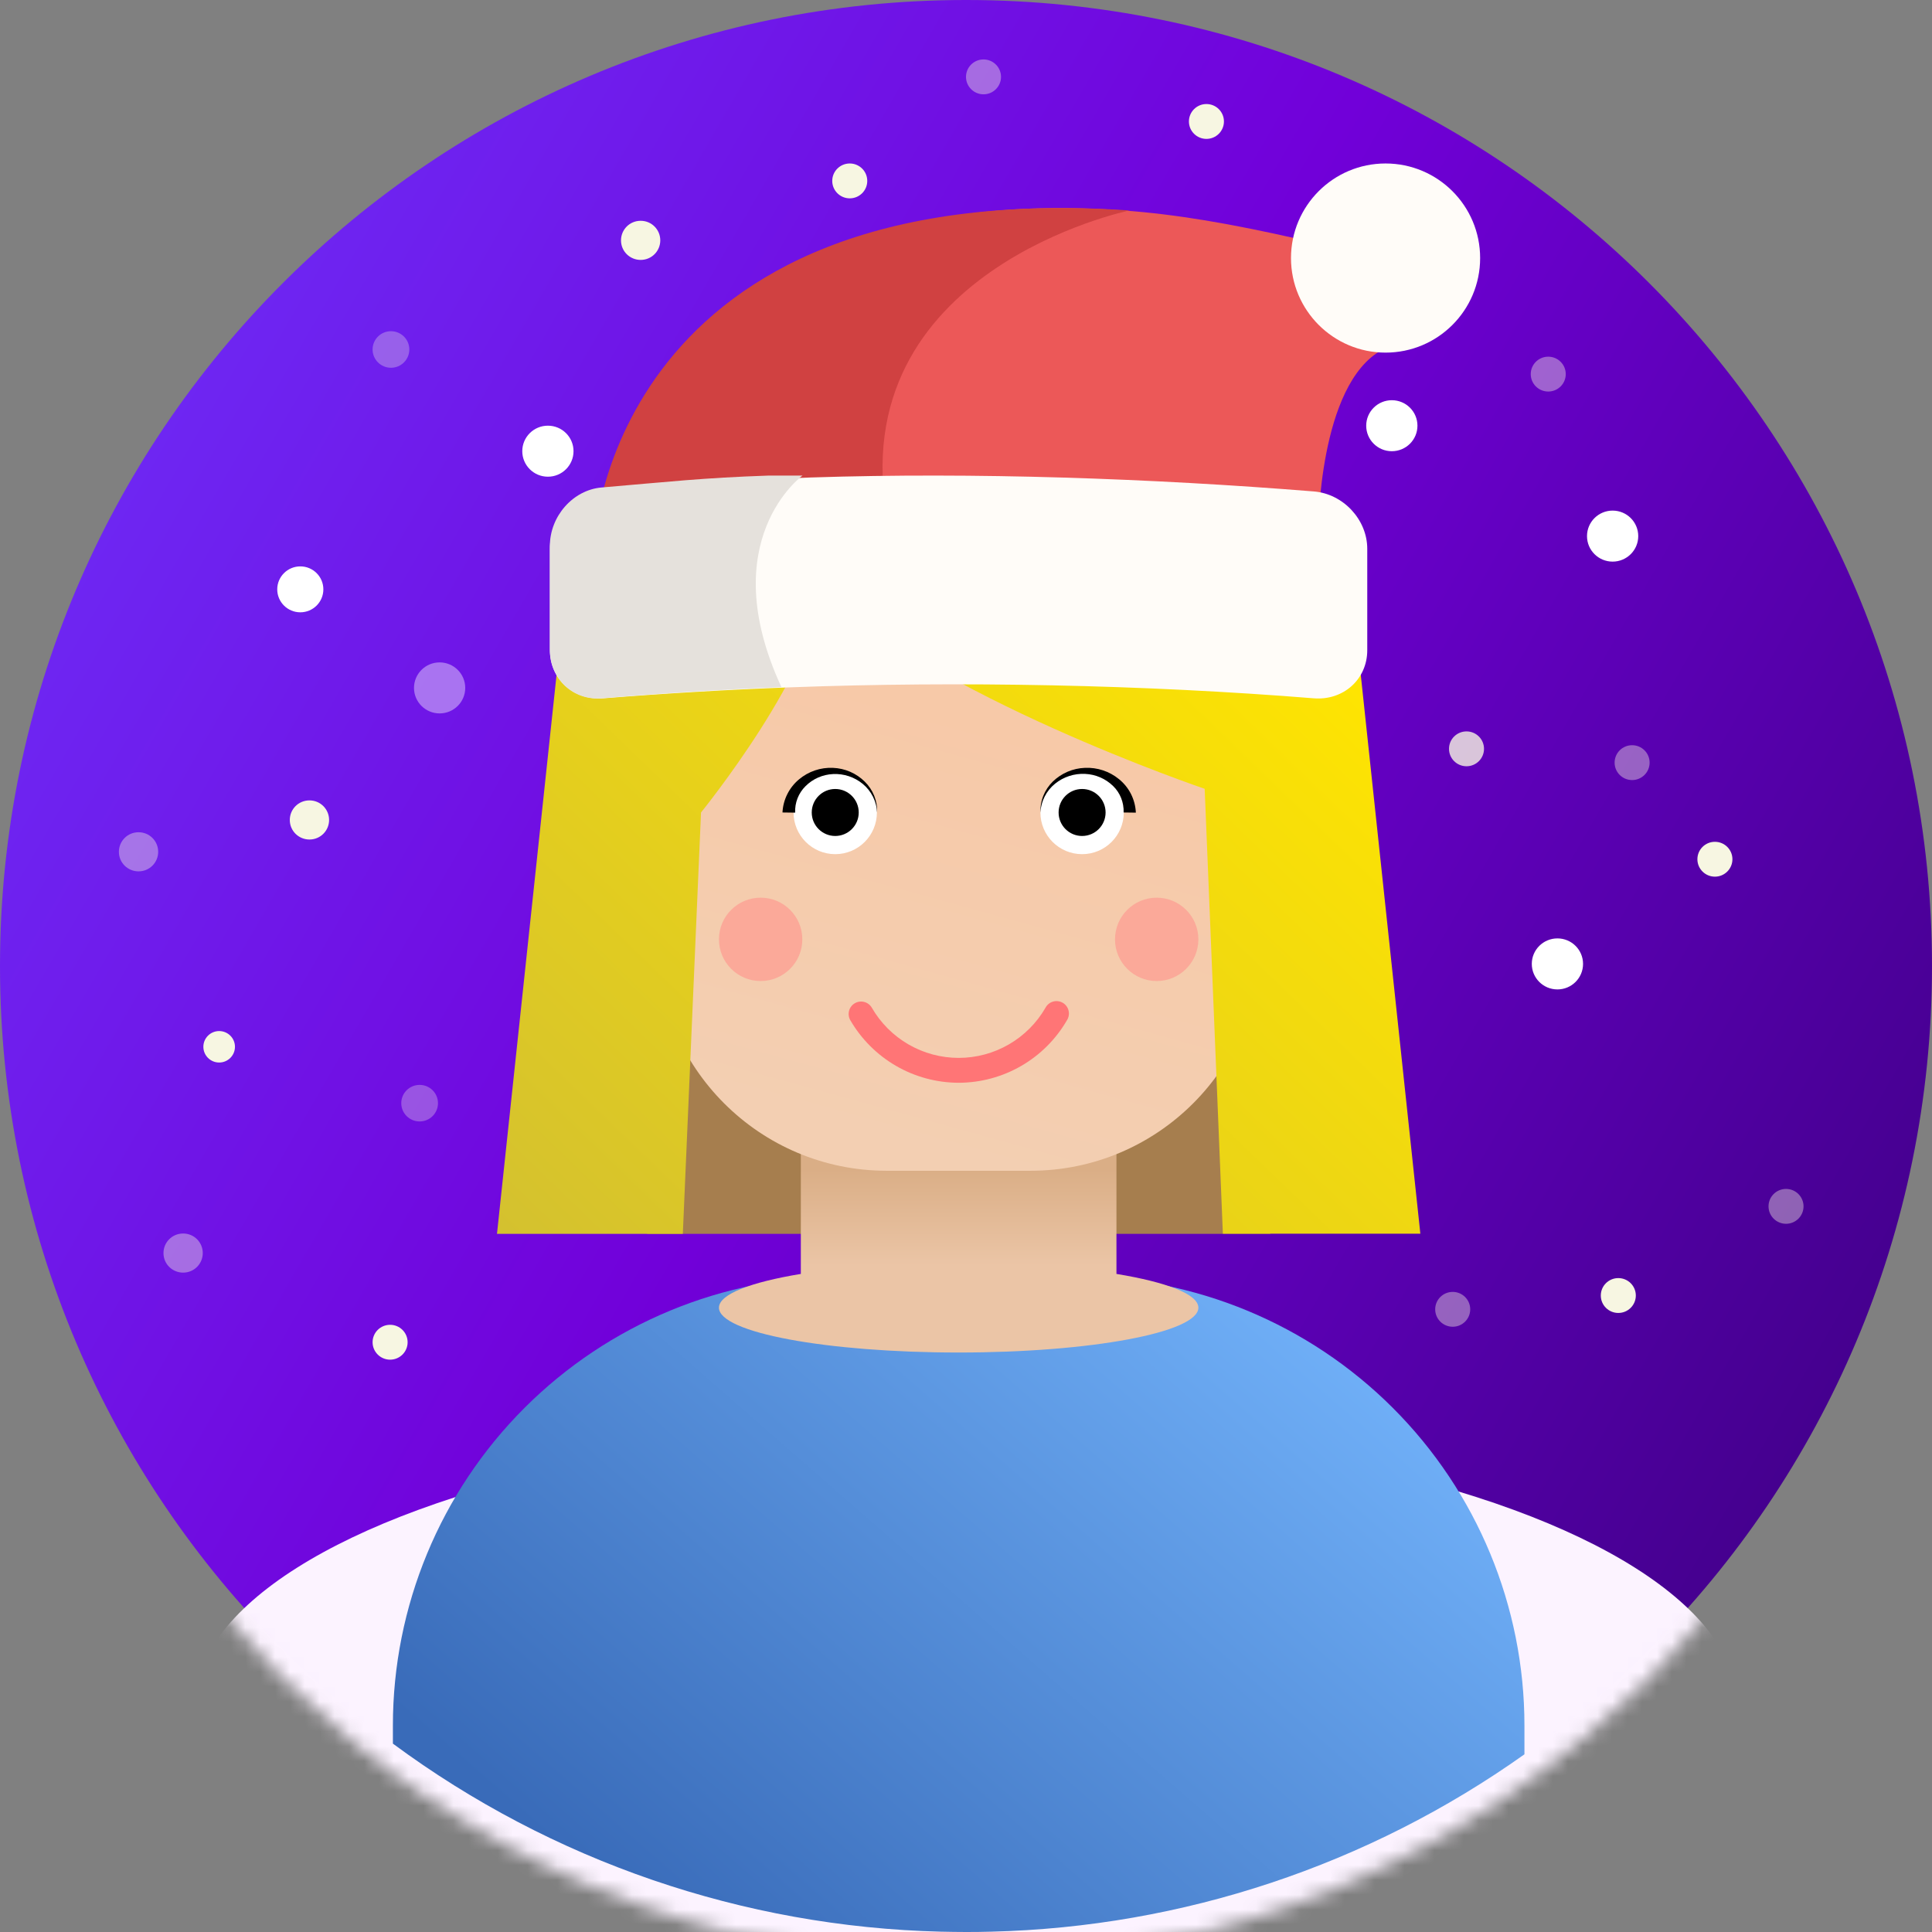
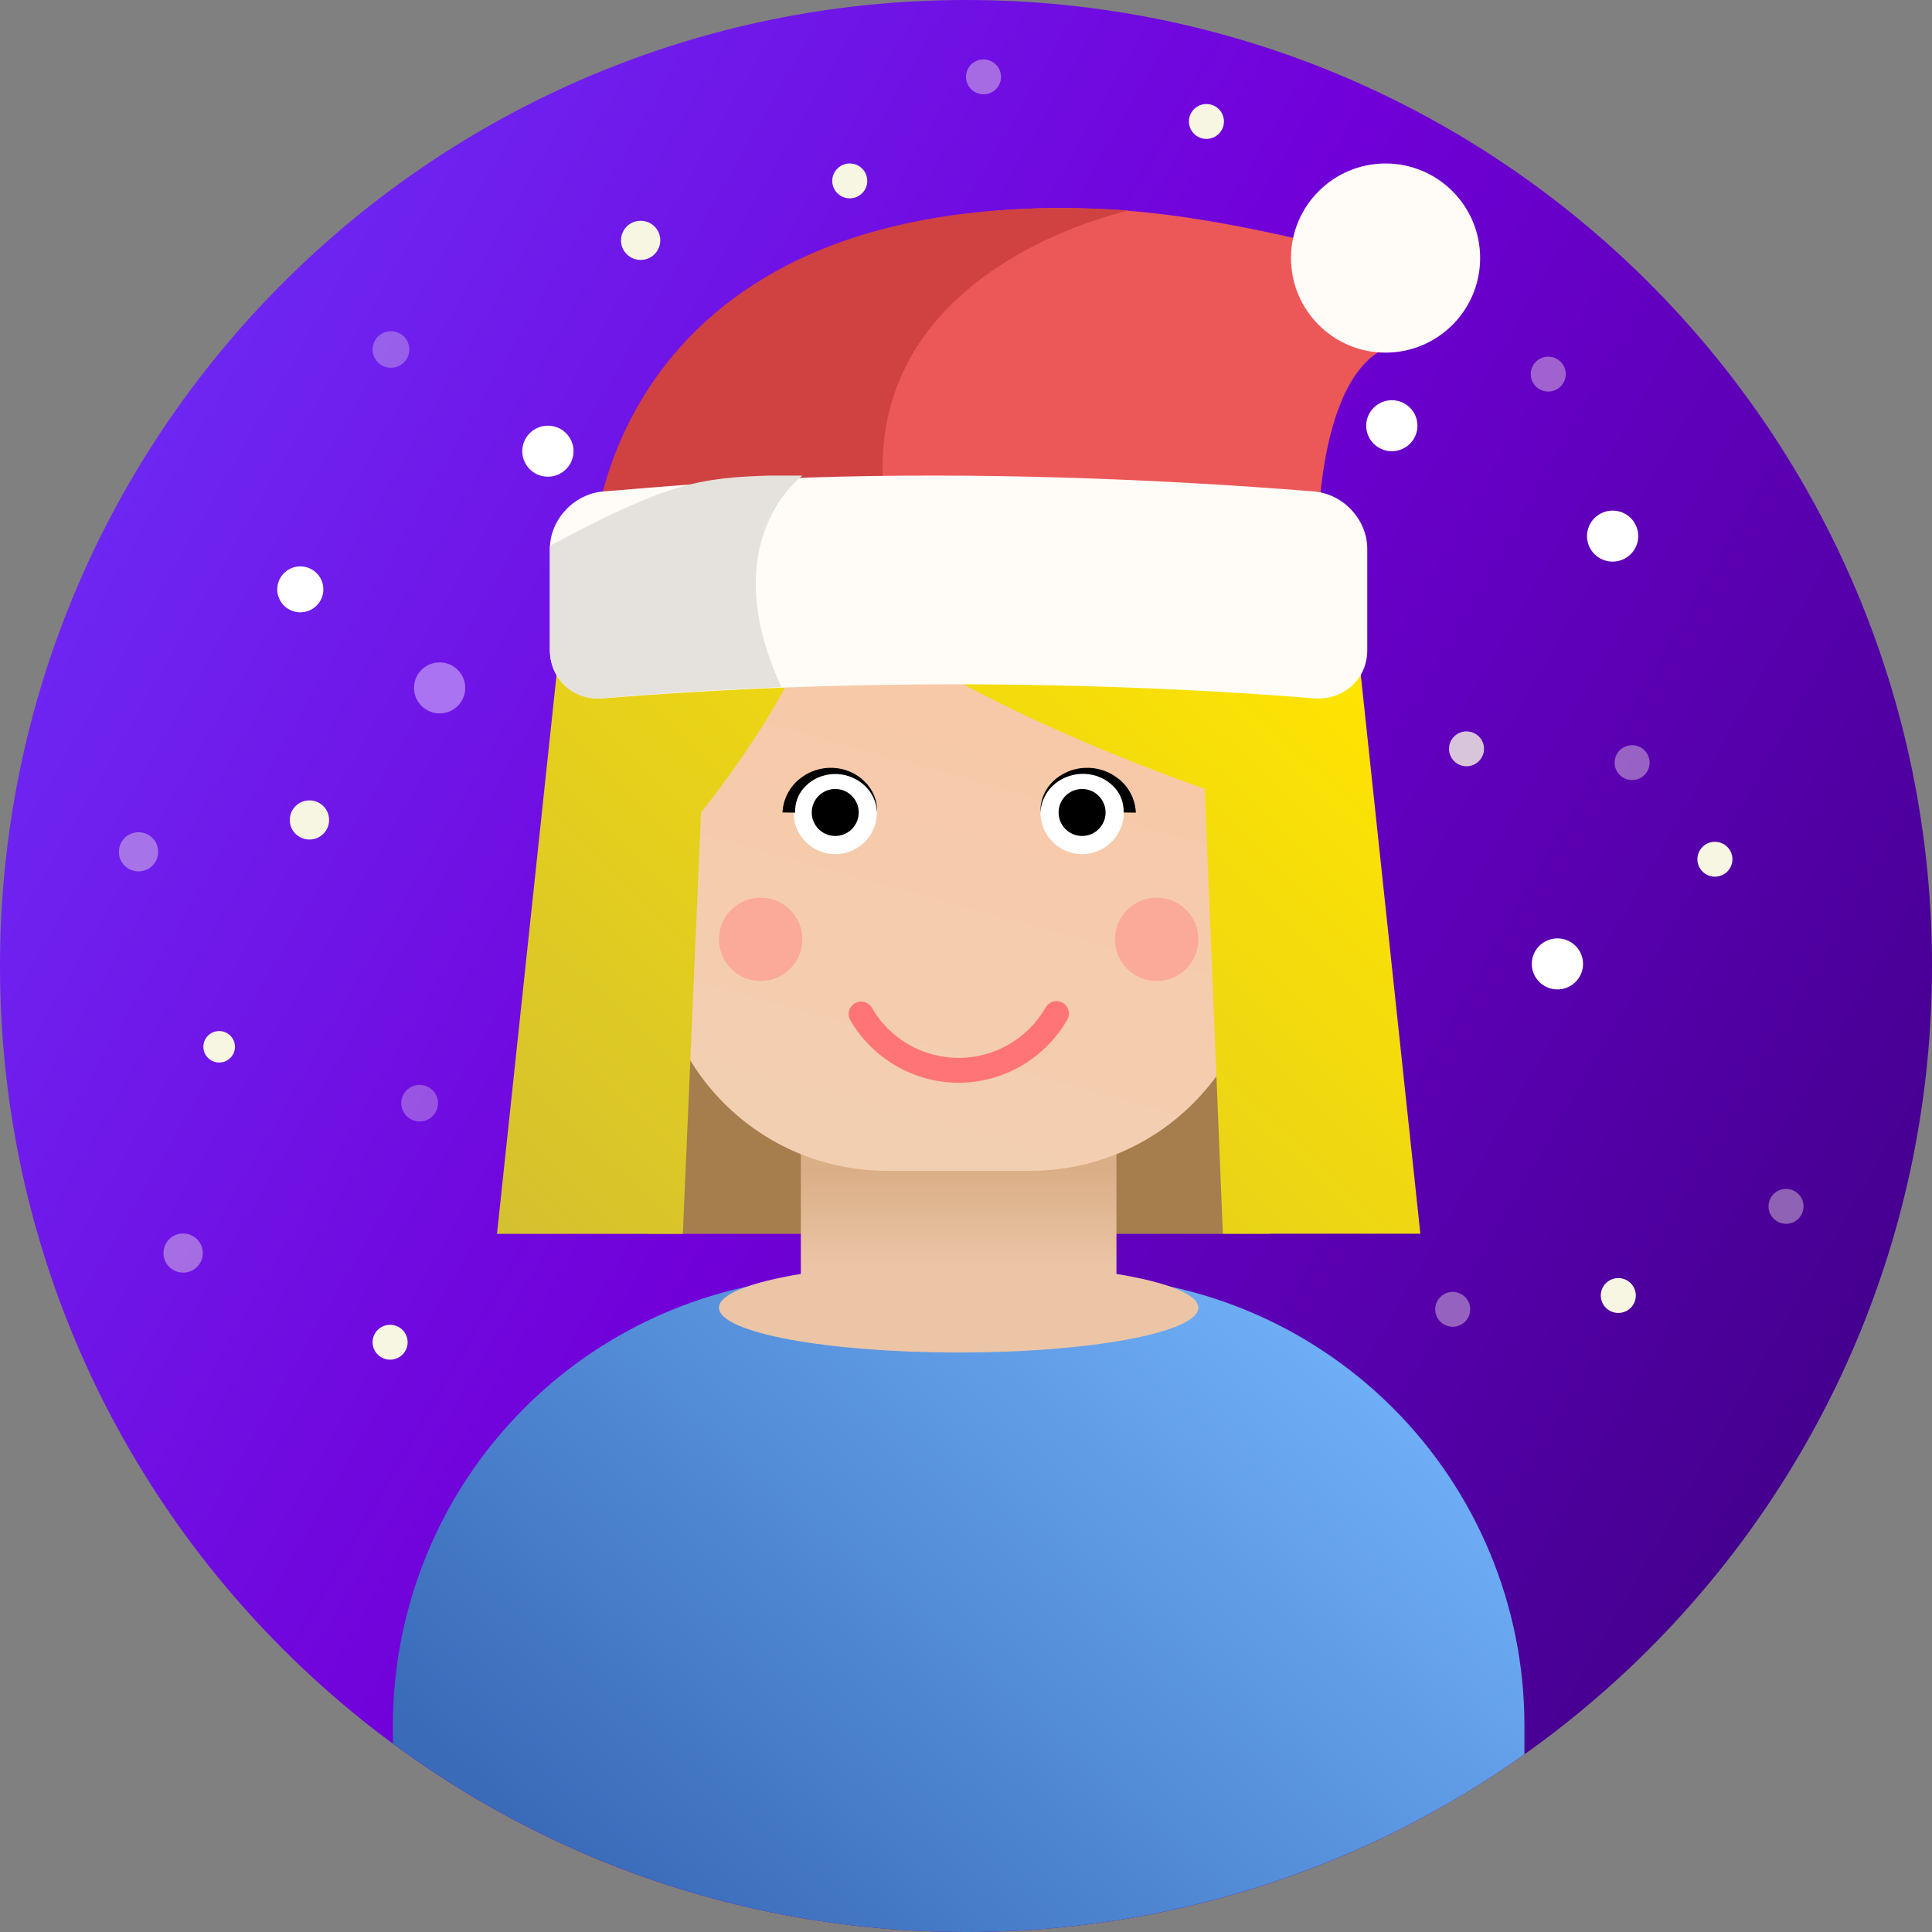
<svg xmlns="http://www.w3.org/2000/svg" width="130" height="130" viewBox="0 0 130 130" fill="none">
  <rect x="0" y="0" width="130" height="130" fill="#808080" stroke="none" />
  <g clip-path="url(#clip0)">
    <path d="M65 130C100.899 130 130 100.899 130 65C130 29.102 100.899 0 65 0C29.102 0 0 29.102 0 65C0 100.899 29.102 130 65 130Z" fill="url(#paint0_linear)" />
    <mask id="mask0" mask-type="alpha" maskUnits="userSpaceOnUse" x="0" y="2" width="130" height="130">
      <path d="M65 132C100.899 132 130 102.899 130 67C130 31.102 100.899 2 65 2C29.102 2 0 31.102 0 67C0 102.899 29.102 132 65 132Z" fill="url(#paint1_linear)" />
    </mask>
    <g mask="url(#mask0)">
-       <ellipse cx="65" cy="115" rx="52" ry="19" fill="#FCF3FF" />
-     </g>
+       </g>
    <path d="M14.747 71.495C15.334 71.495 15.81 71.021 15.81 70.436C15.81 69.852 15.334 69.378 14.747 69.378C14.16 69.378 13.684 69.852 13.684 70.436C13.684 71.021 14.16 71.495 14.747 71.495Z" fill="#F7F6E2" />
    <path opacity="0.3" d="M28.236 75.46C28.918 75.46 29.471 74.909 29.471 74.23C29.471 73.551 28.918 73 28.236 73C27.553 73 27 73.551 27 74.23C27 74.909 27.553 75.46 28.236 75.46Z" fill="#F7F6E2" />
    <path opacity="0.3" d="M26.307 24.746C26.989 24.746 27.543 24.195 27.543 23.516C27.543 22.836 26.989 22.286 26.307 22.286C25.625 22.286 25.071 22.836 25.071 23.516C25.071 24.195 25.625 24.746 26.307 24.746Z" fill="#F7F6E2" />
    <path d="M22.144 55.173C22.144 55.888 21.569 56.489 20.822 56.489C20.104 56.489 19.5 55.917 19.5 55.173C19.5 54.458 20.075 53.857 20.822 53.857C21.569 53.857 22.144 54.458 22.144 55.173Z" fill="#F7F6E2" />
    <path opacity="0.4" d="M10.644 57.316C10.644 58.031 10.069 58.632 9.322 58.632C8.603 58.632 8 58.06 8 57.316C8 56.601 8.575 56 9.322 56C10.069 56 10.644 56.601 10.644 57.316Z" fill="#F7F6E2" />
    <path opacity="0.4" d="M13.644 84.316C13.644 85.031 13.069 85.632 12.322 85.632C11.604 85.632 11 85.06 11 84.316C11 83.601 11.575 83 12.322 83C13.069 83 13.644 83.601 13.644 84.316Z" fill="#F7F6E2" />
    <path d="M44.429 16.173C44.429 16.888 43.855 17.489 43.108 17.489C42.389 17.489 41.786 16.917 41.786 16.173C41.786 15.458 42.36 14.857 43.108 14.857C43.855 14.857 44.429 15.458 44.429 16.173Z" fill="#F7F6E2" />
    <path d="M85.287 18.959C85.287 19.674 84.712 20.275 83.965 20.275C83.246 20.275 82.643 19.703 82.643 18.959C82.643 18.244 83.218 17.643 83.965 17.643C84.712 17.643 85.287 18.244 85.287 18.959Z" fill="#F7F6E2" />
    <path opacity="0.4" d="M29.581 48.004C30.534 48.004 31.305 47.236 31.305 46.288C31.305 45.34 30.534 44.571 29.581 44.571C28.629 44.571 27.857 45.34 27.857 46.288C27.857 47.236 28.629 48.004 29.581 48.004Z" fill="white" />
    <path d="M36.867 32.076C37.819 32.076 38.591 31.307 38.591 30.359C38.591 29.411 37.819 28.643 36.867 28.643C35.915 28.643 35.143 29.411 35.143 30.359C35.143 31.307 35.915 32.076 36.867 32.076Z" fill="white" />
    <path d="M108.51 37.79C109.462 37.79 110.234 37.022 110.234 36.074C110.234 35.126 109.462 34.357 108.51 34.357C107.558 34.357 106.786 35.126 106.786 36.074C106.786 37.022 107.558 37.79 108.51 37.79Z" fill="white" />
    <path d="M65.796 22.933C66.748 22.933 67.52 22.164 67.52 21.216C67.52 20.268 66.748 19.5 65.796 19.5C64.843 19.5 64.071 20.268 64.071 21.216C64.071 22.164 64.843 22.933 65.796 22.933Z" fill="white" />
    <path d="M93.653 30.361C94.605 30.361 95.377 29.593 95.377 28.645C95.377 27.697 94.605 26.929 93.653 26.929C92.701 26.929 91.929 27.697 91.929 28.645C91.929 29.593 92.701 30.361 93.653 30.361Z" fill="white" />
    <path d="M104.796 66.576C105.748 66.576 106.52 65.807 106.52 64.859C106.52 63.911 105.748 63.143 104.796 63.143C103.843 63.143 103.071 63.911 103.071 64.859C103.071 65.807 103.843 66.576 104.796 66.576Z" fill="white" />
    <path d="M20.207 41.201C21.064 41.201 21.758 40.509 21.758 39.656C21.758 38.803 21.064 38.111 20.207 38.111C19.35 38.111 18.655 38.803 18.655 39.656C18.655 40.509 19.35 41.201 20.207 41.201Z" fill="white" />
    <path d="M39.834 61.654C40.484 61.654 41.012 61.129 41.012 60.482C41.012 59.834 40.484 59.309 39.834 59.309C39.183 59.309 38.655 59.834 38.655 60.482C38.655 61.129 39.183 61.654 39.834 61.654Z" fill="#F7F6E2" />
    <path d="M26.25 91.489C26.9 91.489 27.428 90.963 27.428 90.316C27.428 89.668 26.9 89.143 26.25 89.143C25.599 89.143 25.071 89.668 25.071 90.316C25.071 90.963 25.599 91.489 26.25 91.489Z" fill="#F7F6E2" />
    <path opacity="0.8" d="M98.678 51.56C99.329 51.56 99.856 51.035 99.856 50.387C99.856 49.739 99.329 49.214 98.678 49.214C98.028 49.214 97.5 49.739 97.5 50.387C97.5 51.035 98.028 51.56 98.678 51.56Z" fill="#F7F6E2" />
    <path d="M115.392 58.989C116.043 58.989 116.571 58.463 116.571 57.816C116.571 57.168 116.043 56.643 115.392 56.643C114.742 56.643 114.214 57.168 114.214 57.816C114.214 58.463 114.742 58.989 115.392 58.989Z" fill="#F7F6E2" />
    <path d="M108.892 88.346C109.543 88.346 110.071 87.821 110.071 87.173C110.071 86.525 109.543 86 108.892 86C108.242 86 107.714 86.525 107.714 87.173C107.714 87.821 108.242 88.346 108.892 88.346Z" fill="#F7F6E2" />
    <path opacity="0.4" d="M97.75 89.274C98.4 89.274 98.928 88.749 98.928 88.101C98.928 87.454 98.4 86.929 97.75 86.929C97.099 86.929 96.571 87.454 96.571 88.101C96.571 88.749 97.099 89.274 97.75 89.274Z" fill="#F7F6E2" />
    <path opacity="0.4" d="M104.178 26.346C104.829 26.346 105.356 25.821 105.356 25.173C105.356 24.525 104.829 24 104.178 24C103.527 24 103 24.525 103 25.173C103 25.821 103.527 26.346 104.178 26.346Z" fill="#F7F6E2" />
    <path opacity="0.4" d="M66.178 6.346C66.829 6.346 67.356 5.821 67.356 5.173C67.356 4.525 66.829 4 66.178 4C65.528 4 65 4.525 65 5.173C65 5.821 65.528 6.346 66.178 6.346Z" fill="#F7F6E2" />
    <path opacity="0.4" d="M109.821 52.489C110.472 52.489 110.999 51.963 110.999 51.316C110.999 50.668 110.472 50.143 109.821 50.143C109.17 50.143 108.643 50.668 108.643 51.316C108.643 51.963 109.17 52.489 109.821 52.489Z" fill="#F7F6E2" />
    <path d="M81.178 9.346C81.829 9.346 82.356 8.821 82.356 8.173C82.356 7.525 81.829 7 81.178 7C80.528 7 80 7.525 80 8.173C80 8.821 80.528 9.346 81.178 9.346Z" fill="#F7F6E2" />
    <path d="M57.178 13.346C57.829 13.346 58.356 12.821 58.356 12.173C58.356 11.525 57.829 11 57.178 11C56.528 11 56 11.525 56 12.173C56 12.821 56.528 13.346 57.178 13.346Z" fill="#F7F6E2" />
    <path opacity="0.4" d="M120.178 82.346C120.829 82.346 121.356 81.821 121.356 81.173C121.356 80.525 120.829 80 120.178 80C119.527 80 119 80.525 119 81.173C119 81.821 119.527 82.346 120.178 82.346Z" fill="#F7F6E2" />
    <path d="M66.69 129.978C79.573 129.664 92.07 125.508 102.576 118.044V116.107C102.576 108.092 99.392 100.406 93.725 94.739C88.058 89.072 80.372 85.889 72.358 85.889H56.655C48.641 85.889 40.955 89.072 35.288 94.739C29.621 100.406 26.437 108.092 26.437 116.107V117.325C37.135 125.235 50.013 129.653 63.313 129.978H63.33C63.888 129.991 64.445 129.998 65.003 130C65.56 130.002 66.118 129.994 66.676 129.978H66.69Z" fill="url(#paint2_linear)" />
    <path d="M85.473 58.437H43.537V83.023H85.473V58.437Z" fill="#A67E4E" />
    <path d="M75.124 85.719V76.498H53.886V85.719C50.51 86.276 48.377 87.085 48.377 87.991C48.377 89.664 55.598 91.008 64.507 91.008C73.415 91.008 80.636 89.656 80.636 87.991C80.636 87.085 78.5 86.273 75.124 85.719Z" fill="url(#paint3_linear)" />
    <path d="M69.336 34.935H59.675C51.124 34.935 44.192 41.867 44.192 50.418V63.296C44.192 71.847 51.124 78.779 59.675 78.779H69.336C77.886 78.779 84.818 71.847 84.818 63.296V50.418C84.818 41.867 77.886 34.935 69.336 34.935Z" fill="url(#paint4_linear)" />
    <path d="M64.507 72.857C63.029 72.854 61.578 72.464 60.299 71.725C59.02 70.986 57.957 69.925 57.215 68.647C57.105 68.455 57.075 68.226 57.132 68.012C57.19 67.797 57.33 67.615 57.522 67.504C57.714 67.393 57.943 67.363 58.157 67.42C58.372 67.478 58.554 67.618 58.665 67.81C59.257 68.836 60.109 69.687 61.134 70.279C62.159 70.871 63.322 71.183 64.507 71.183C65.691 71.183 66.854 70.871 67.879 70.279C68.904 69.687 69.756 68.836 70.348 67.81C70.4 67.71 70.472 67.622 70.559 67.551C70.647 67.479 70.747 67.426 70.856 67.395C70.964 67.363 71.078 67.354 71.19 67.368C71.302 67.381 71.41 67.418 71.507 67.474C71.605 67.53 71.69 67.606 71.758 67.696C71.826 67.787 71.874 67.89 71.901 67.999C71.928 68.109 71.932 68.223 71.914 68.334C71.896 68.445 71.855 68.552 71.795 68.647C71.055 69.925 69.992 70.987 68.713 71.725C67.434 72.464 65.984 72.854 64.507 72.857Z" fill="#FF7576" />
    <path d="M51.182 66.012C52.731 66.012 53.987 64.756 53.987 63.207C53.987 61.658 52.731 60.402 51.182 60.402C49.633 60.402 48.377 61.658 48.377 63.207C48.377 64.756 49.633 66.012 51.182 66.012Z" fill="#FBA999" />
    <path d="M77.831 66.012C79.38 66.012 80.636 64.756 80.636 63.207C80.636 61.658 79.38 60.402 77.831 60.402C76.282 60.402 75.026 61.658 75.026 63.207C75.026 64.756 76.282 66.012 77.831 66.012Z" fill="#FBA999" />
    <path d="M56.201 57.475C57.75 57.475 59.005 56.219 59.005 54.67C59.005 53.121 57.75 51.865 56.201 51.865C54.651 51.865 53.396 53.121 53.396 54.67C53.396 56.219 54.651 57.475 56.201 57.475Z" fill="white" />
    <path d="M72.812 57.475C74.362 57.475 75.617 56.219 75.617 54.67C75.617 53.121 74.362 51.865 72.812 51.865C71.263 51.865 70.007 53.121 70.007 54.67C70.007 56.219 71.263 57.475 72.812 57.475Z" fill="white" />
    <path d="M56.201 56.251C57.074 56.251 57.782 55.543 57.782 54.67C57.782 53.797 57.074 53.089 56.201 53.089C55.328 53.089 54.62 53.797 54.62 54.67C54.62 55.543 55.328 56.251 56.201 56.251Z" fill="black" />
    <path d="M72.812 56.251C73.686 56.251 74.393 55.543 74.393 54.67C74.393 53.797 73.686 53.089 72.812 53.089C71.939 53.089 71.231 53.797 71.231 54.67C71.231 55.543 71.939 56.251 72.812 56.251Z" fill="black" />
    <path d="M91.147 41.502C90.831 38.533 89.428 35.787 87.209 33.791C84.989 31.796 82.11 30.692 79.125 30.692H49.888C46.903 30.692 44.024 31.796 41.804 33.791C39.585 35.787 38.182 38.533 37.866 41.502L33.441 83.022H45.946L47.17 54.67C47.17 54.67 55.177 44.8 55.177 39.416C62.552 46.791 81.06 53.078 81.06 53.078L82.284 83.011H95.572L91.147 41.502Z" fill="url(#paint5_linear)" />
    <path d="M52.651 54.67C52.673 54.241 52.783 53.822 52.975 53.438C53.167 53.054 53.436 52.714 53.767 52.439C54.404 51.906 55.217 51.63 56.047 51.667C56.851 51.698 57.614 52.028 58.186 52.593C58.463 52.864 58.68 53.189 58.824 53.549C58.968 53.908 59.035 54.294 59.022 54.681C59.004 54.309 58.908 53.944 58.741 53.611C58.574 53.278 58.34 52.983 58.052 52.746C57.492 52.285 56.78 52.049 56.056 52.085C55.356 52.115 54.693 52.406 54.199 52.902C53.965 53.134 53.783 53.412 53.663 53.718C53.544 54.024 53.489 54.352 53.505 54.681L52.651 54.67Z" fill="black" />
    <path d="M75.606 54.67C75.62 54.339 75.564 54.009 75.442 53.702C75.319 53.394 75.133 53.116 74.895 52.886C74.39 52.394 73.721 52.105 73.016 52.074C72.285 52.037 71.567 52.27 70.997 52.73C70.703 52.966 70.463 53.262 70.292 53.599C70.121 53.935 70.024 54.304 70.007 54.681C69.992 54.293 70.058 53.906 70.203 53.545C70.347 53.184 70.565 52.858 70.844 52.587C71.425 52.024 72.194 51.696 73.002 51.667C73.836 51.629 74.654 51.901 75.299 52.431C75.636 52.705 75.911 53.047 76.106 53.435C76.3 53.823 76.41 54.248 76.429 54.681L75.606 54.67Z" fill="black" />
    <path d="M93 23.543C88.714 25.863 88.701 35.689 88.701 35.802L58.304 43L56.988 42.419L42 35.801C42 35.801 43.489 11.834 75.567 14.159C79.195 14.422 82.817 15.055 87.278 16.062L93 23.543Z" fill="#EC5858" />
    <path d="M59.725 35.012C60.411 38.714 58.956 41.267 56.269 43L40 36.276C40 36.276 41.181 11.799 76 14.161C76 14.161 56.598 18.166 59.725 35.012Z" fill="#D04141" />
    <path d="M92 36.929V43.752C92 45.711 90.39 47.147 88.402 46.988C76.998 46.069 64.551 45.823 53.124 46.251C48.946 46.407 44.77 46.653 40.6 46.988C38.612 47.147 37 45.711 37 43.752V36.929C37 34.97 38.612 33.228 40.6 33.068C45.258 32.694 49.925 32.278 54.591 32.127L54.609 32.127C65.548 31.771 77.486 32.189 88.402 33.068C90.39 33.228 92 34.97 92 36.929Z" fill="#FFFCF8" />
-     <path d="M52.582 46.238C48.544 46.396 44.509 46.647 40.479 46.988C38.558 47.15 37 45.689 37 43.694V36.731C37 34.737 38.558 32.965 40.479 32.802C44.98 32.421 47.224 32.154 51.733 32H54C54 32 47.994 36.333 52.582 46.238Z" fill="#E5E1DC" />
+     <path d="M52.582 46.238C48.544 46.396 44.509 46.647 40.479 46.988C38.558 47.15 37 45.689 37 43.694V36.731C44.98 32.421 47.224 32.154 51.733 32H54C54 32 47.994 36.333 52.582 46.238Z" fill="#E5E1DC" />
    <path d="M93.231 23.727C96.746 23.727 99.595 20.878 99.595 17.364C99.595 13.849 96.746 11 93.231 11C89.717 11 86.868 13.849 86.868 17.364C86.868 20.878 89.717 23.727 93.231 23.727Z" fill="#FFFCF8" />
  </g>
  <defs>
    <linearGradient id="paint0_linear" x1="8.699" y1="32.496" x2="121.301" y2="97.504" gradientUnits="userSpaceOnUse">
      <stop stop-color="#6E26F2" />
      <stop offset="0.45" stop-color="#7100D9" />
      <stop offset="1" stop-color="#45008F" />
    </linearGradient>
    <linearGradient id="paint1_linear" x1="8.699" y1="34.496" x2="121.301" y2="99.504" gradientUnits="userSpaceOnUse">
      <stop stop-color="#6E26F2" />
      <stop offset="0.45" stop-color="#7100D9" />
      <stop offset="1" stop-color="#45008F" />
    </linearGradient>
    <linearGradient id="paint2_linear" x1="86.508" y1="86.218" x2="46.361" y2="132.177" gradientUnits="userSpaceOnUse">
      <stop stop-color="#70B0F8" />
      <stop offset="1" stop-color="#396BB9" />
    </linearGradient>
    <linearGradient id="paint3_linear" x1="64.507" y1="90.877" x2="64.507" y2="78.673" gradientUnits="userSpaceOnUse">
      <stop offset="0.47" stop-color="#EBC5A6" />
      <stop offset="1" stop-color="#DAAE86" />
    </linearGradient>
    <linearGradient id="paint4_linear" x1="58.95" y1="76.944" x2="69.269" y2="39.636" gradientUnits="userSpaceOnUse">
      <stop stop-color="#F3CFB2" />
      <stop offset="1" stop-color="#F8C7A5" />
    </linearGradient>
    <linearGradient id="paint5_linear" x1="89.43" y1="36.907" x2="39.589" y2="88.518" gradientUnits="userSpaceOnUse">
      <stop offset="0.05" stop-color="#FFE500" />
      <stop offset="1" stop-color="#D4C12F" />
    </linearGradient>
    <clipPath id="clip0">
      <rect width="130" height="130" fill="white" />
    </clipPath>
  </defs>
</svg>